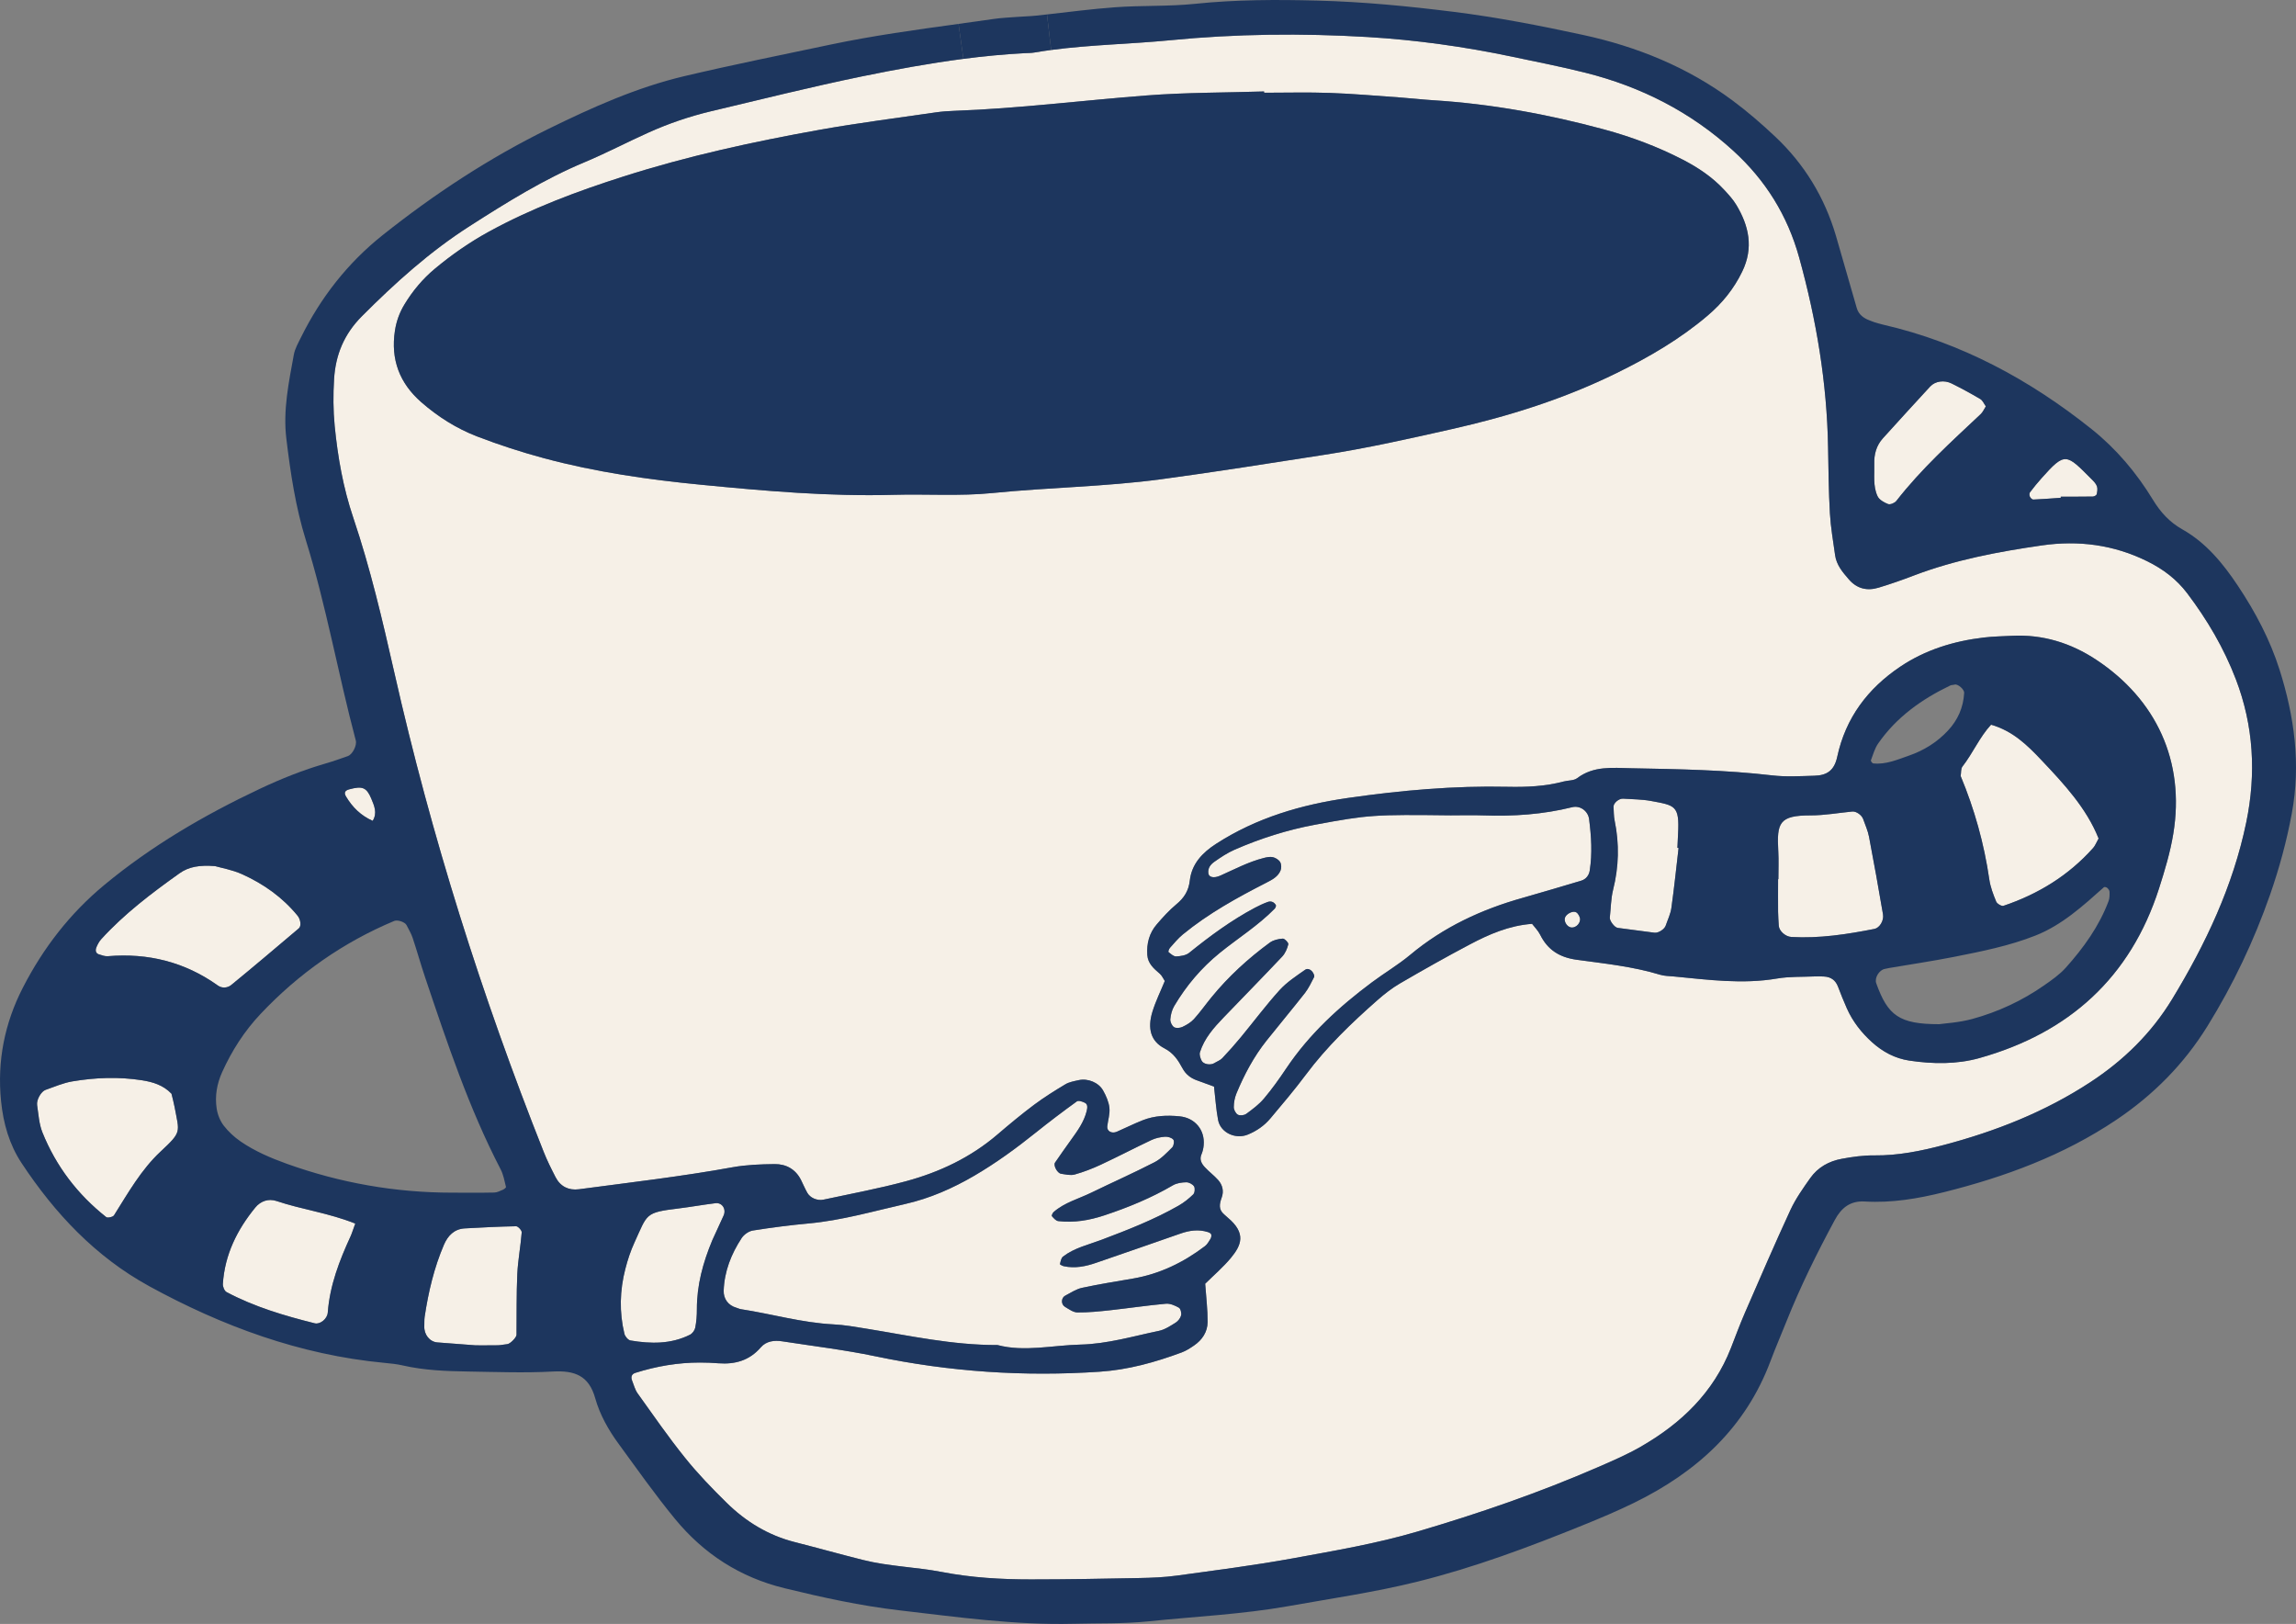
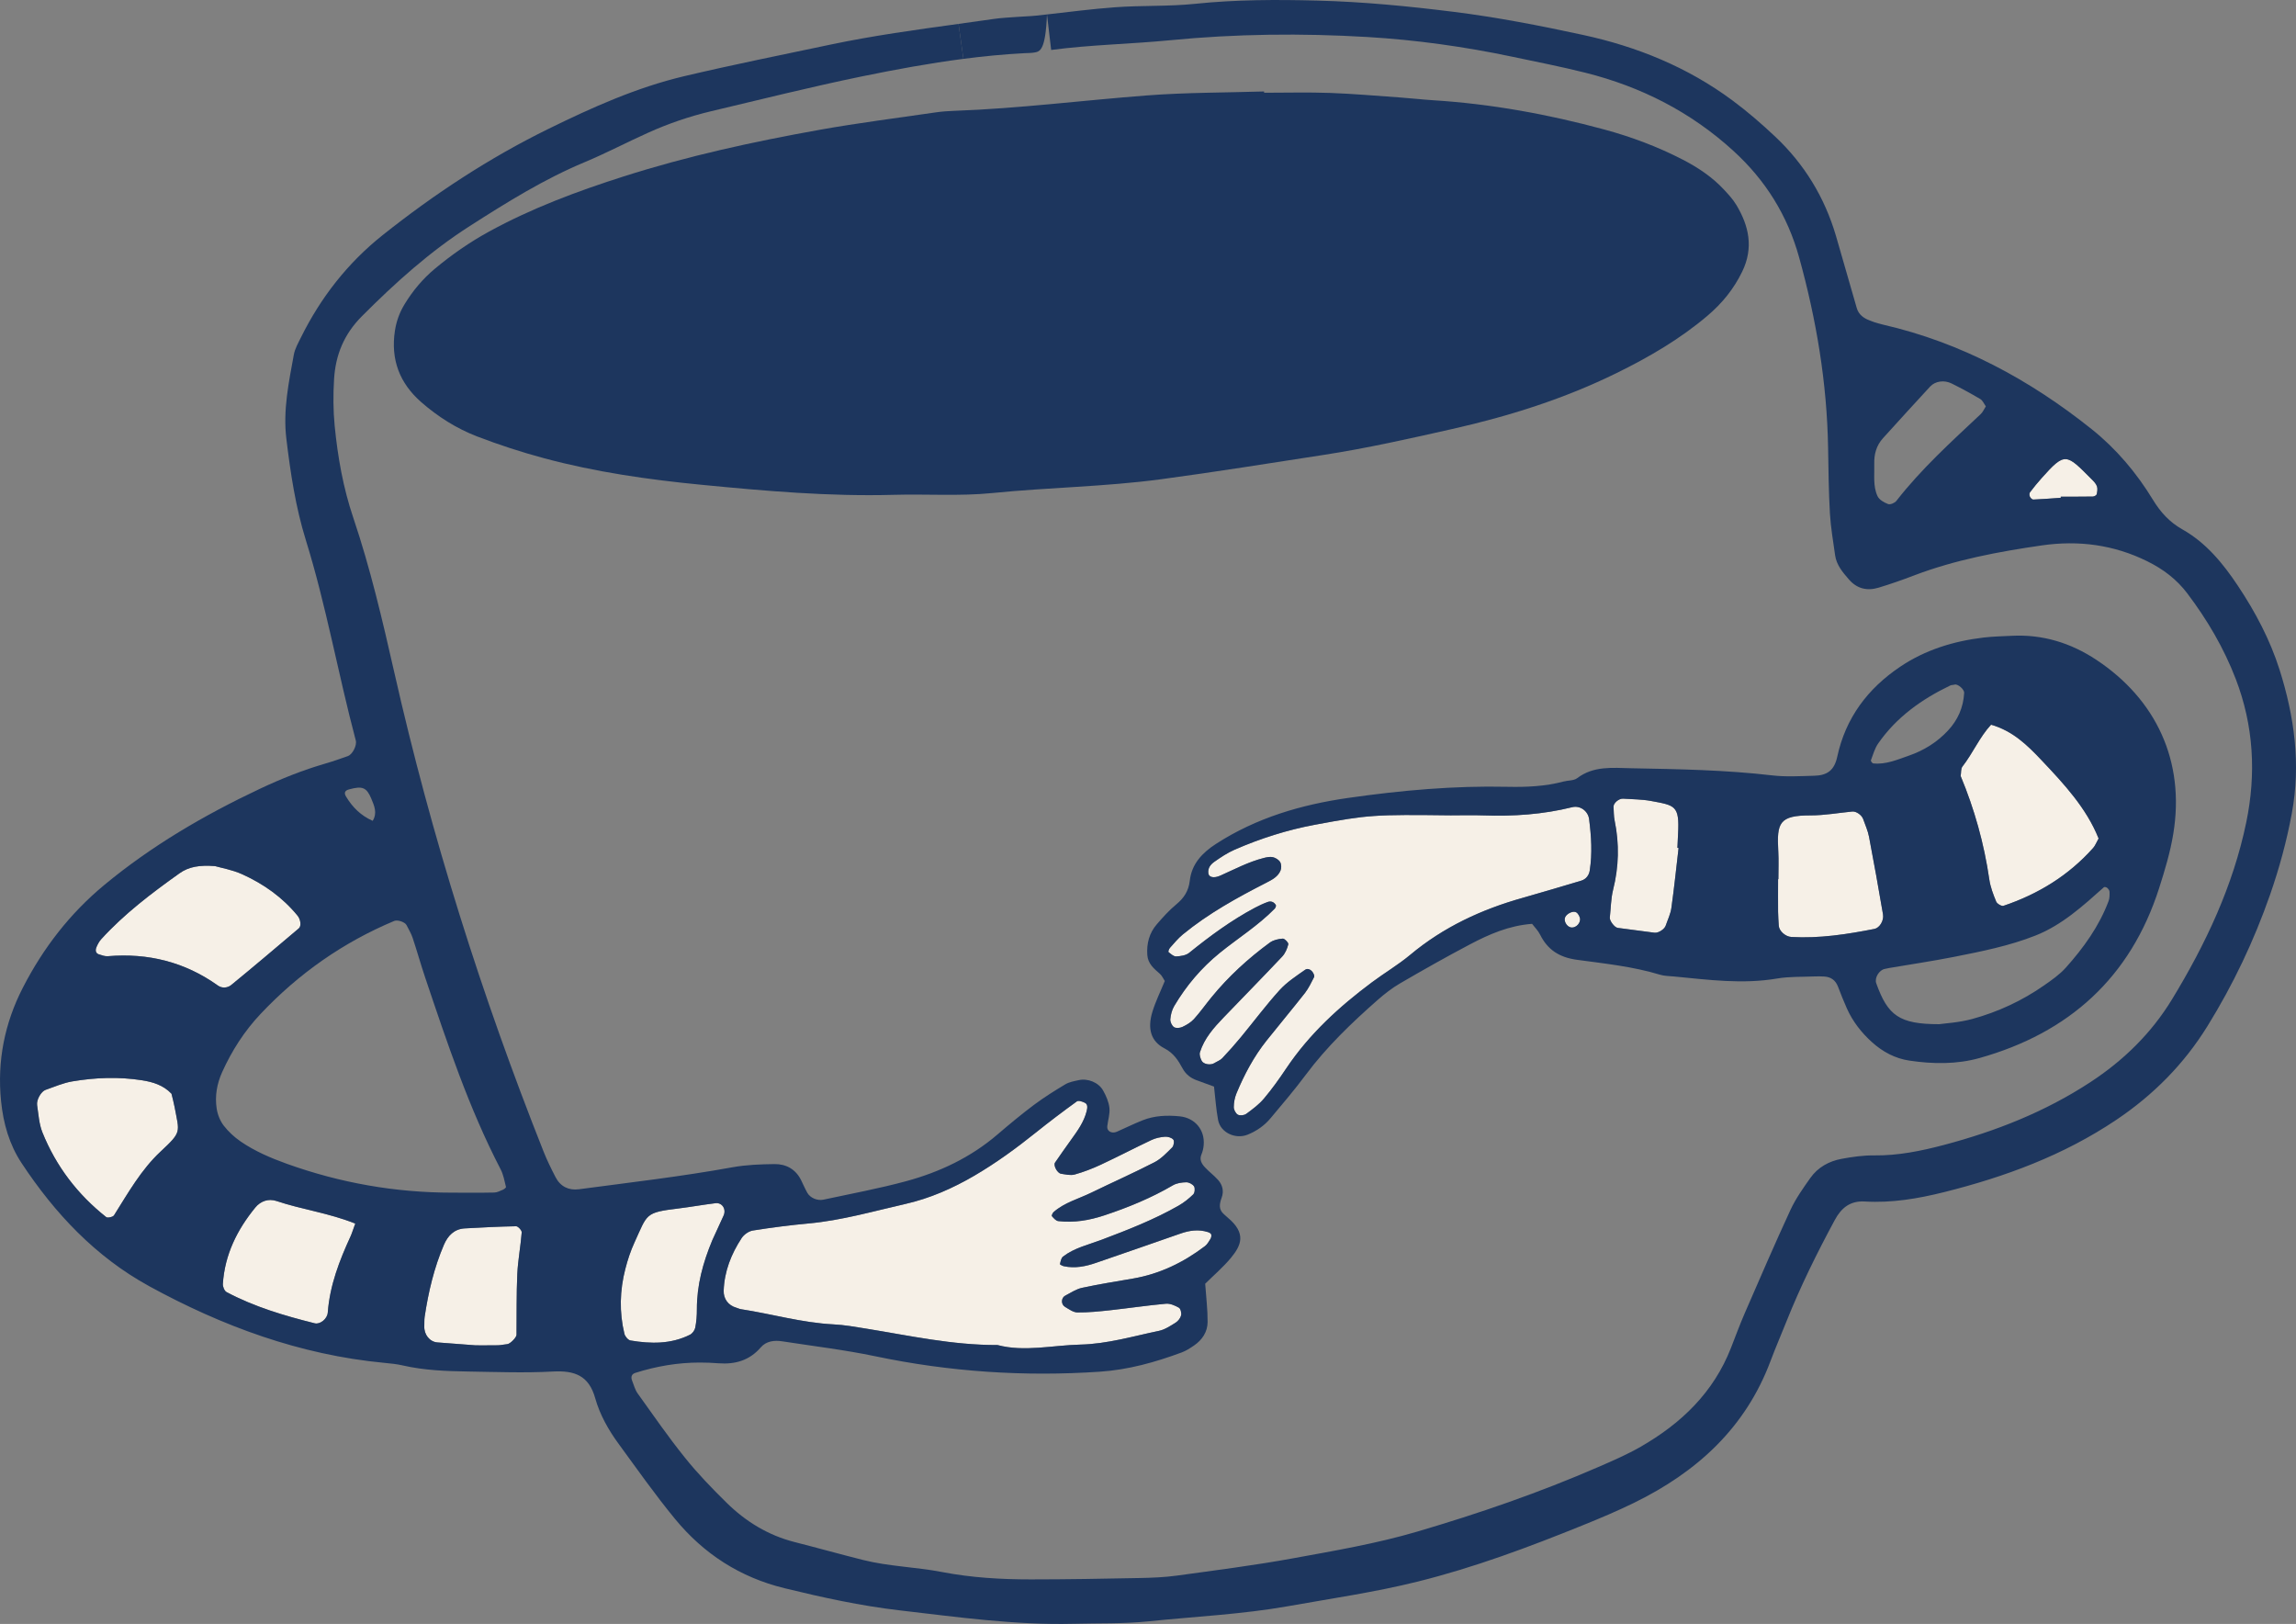
<svg xmlns="http://www.w3.org/2000/svg" width="321" height="227" viewBox="0 0 321 227" fill="none">
  <rect x="0" y="0" width="321" height="227" fill="#808080" stroke="none" />
  <g clip-path="url(#clip0_40_357)">
-     <path d="M265.123 70.023C264.897 70.311 264.267 70.574 263.975 70.461C263.411 70.249 262.731 69.861 262.497 69.361C261.834 67.947 262.088 66.379 262.038 64.865C261.996 63.51 262.326 62.28 263.253 61.259C265.444 58.844 267.635 56.426 269.852 54.032C270.561 53.269 271.822 53.09 272.865 53.611C274.222 54.287 275.558 55.008 276.864 55.784C277.202 55.984 277.382 56.455 277.636 56.801C277.403 57.164 277.227 57.593 276.923 57.881C272.807 61.751 268.612 65.541 265.123 70.023Z" fill="#F6F0E7" />
    <path d="M292.6 69.411C291.106 69.436 289.607 69.427 288.113 69.427V69.586C286.832 69.673 285.55 69.778 284.269 69.832C284.11 69.84 283.877 69.607 283.797 69.427C283.714 69.26 283.701 68.956 283.806 68.823C284.319 68.139 284.862 67.48 285.429 66.842C288.735 63.131 288.873 63.427 292.383 66.946C292.688 67.251 293.022 67.576 293.164 67.96C293.289 68.293 293.218 68.731 293.134 69.098C293.097 69.24 292.788 69.406 292.6 69.411Z" fill="#F6F0E7" />
    <path d="M293.401 117.209C293.088 117.768 292.93 118.197 292.65 118.518C289.219 122.375 284.966 124.982 280.103 126.62C279.849 126.708 279.214 126.337 279.089 126.041C278.676 125.04 278.275 123.993 278.121 122.93C277.394 117.918 276.038 113.089 274.118 108.482C274.197 107.985 274.13 107.452 274.36 107.16C275.829 105.275 276.772 103.015 278.367 101.301C281.426 102.177 283.463 104.195 285.417 106.259C288.568 109.587 291.698 112.952 293.401 117.209Z" fill="#F6F0E7" />
    <path d="M263.261 127.813C263.416 128.701 262.773 129.71 262.068 129.847C258.227 130.602 254.375 131.203 250.435 130.973C249.621 130.923 248.728 130.139 248.69 129.389C248.657 128.742 248.598 128.096 248.594 127.45C248.577 125.932 248.594 124.414 248.594 122.896H248.636C248.636 121.595 248.694 120.29 248.623 118.993C248.402 114.986 248.748 113.973 253.177 113.977C255.11 113.977 257.046 113.627 258.979 113.439C259.513 113.389 260.289 113.923 260.49 114.49C260.778 115.307 261.145 116.112 261.308 116.954C262.001 120.566 262.644 124.189 263.265 127.813H263.261Z" fill="#F6F0E7" />
    <path d="M219.597 129.635C218.992 129.489 218.575 128.685 218.838 128.176C219.101 127.675 219.977 127.254 220.403 127.55C220.682 127.746 220.929 128.226 220.908 128.559C220.862 129.26 220.14 129.769 219.597 129.635Z" fill="#F6F0E7" />
    <path d="M234.515 118.514C234.569 118.522 234.623 118.526 234.678 118.535C234.352 121.333 234.064 124.135 233.672 126.924C233.555 127.771 233.154 128.576 232.875 129.397C232.699 129.902 231.848 130.448 231.318 130.381C229.594 130.164 227.874 129.935 226.159 129.702C225.725 129.643 225.015 128.701 225.065 128.267C225.215 126.974 225.207 125.648 225.52 124.398C226.33 121.174 226.413 117.964 225.741 114.715C225.608 114.086 225.629 113.427 225.587 112.78C225.549 112.28 226.321 111.605 226.922 111.642C228.221 111.73 229.535 111.726 230.808 111.959C234.177 112.589 234.828 112.564 234.607 116.562C234.569 117.213 234.544 117.863 234.515 118.514Z" fill="#F6F0E7" />
    <path d="M164.167 140.627C165.853 137.779 167.957 135.293 170.545 133.192C173.091 131.132 175.892 129.385 178.2 127.033C178.321 126.912 178.438 126.624 178.375 126.516C178.129 126.087 177.695 125.911 177.236 126.082C176.626 126.303 176.038 126.583 175.462 126.883C172.156 128.634 169.163 130.844 166.258 133.188C165.803 133.559 165.052 133.667 164.426 133.692C164.075 133.709 163.687 133.334 163.361 133.079C163.307 133.033 163.436 132.641 163.574 132.491C164.15 131.845 164.709 131.165 165.373 130.619C168.95 127.684 172.982 125.465 177.085 123.368C177.87 122.968 178.671 122.546 179.026 121.696C179.168 121.358 179.16 120.824 178.98 120.516C178.792 120.19 178.35 119.915 177.97 119.823C177.57 119.728 177.102 119.823 176.685 119.932C174.548 120.474 172.607 121.508 170.607 122.4C169.727 122.792 169.025 122.646 168.942 122.1C168.829 121.341 169.259 120.833 169.777 120.466C170.666 119.84 171.588 119.223 172.577 118.789C176.196 117.205 179.949 116.012 183.839 115.287C191.285 113.898 192.195 113.844 202.805 113.973C204.341 113.973 205.877 113.927 207.409 113.982C211.592 114.128 215.724 113.848 219.798 112.835C220.937 112.551 222.027 113.389 222.169 114.499C222.477 116.896 222.632 119.298 222.256 121.696C222.16 122.325 221.759 122.901 221.058 123.109C218.328 123.914 215.607 124.74 212.869 125.511C207.109 127.129 201.799 129.598 197.166 133.467C195.493 134.864 193.585 135.986 191.828 137.295C187.232 140.718 183.046 144.546 179.828 149.346C178.855 150.801 177.832 152.235 176.706 153.57C176.013 154.391 175.111 155.058 174.235 155.7C173.951 155.909 173.358 155.98 173.066 155.817C172.761 155.65 172.494 155.129 172.494 154.762C172.498 154.124 172.619 153.445 172.861 152.857C173.955 150.217 175.291 147.703 177.077 145.459C178.851 143.233 180.683 141.048 182.441 138.809C182.962 138.133 183.334 137.337 183.726 136.574C183.797 136.436 183.684 136.169 183.588 135.998C183.35 135.581 182.854 135.289 182.482 135.552C181.234 136.428 179.919 137.282 178.905 138.396C176.998 140.502 175.295 142.791 173.483 144.984C172.648 145.993 171.78 146.977 170.879 147.924C170.586 148.228 170.136 148.378 169.768 148.612C169.263 148.929 168.257 148.791 167.999 148.274C167.819 147.92 167.652 147.423 167.765 147.082C168.374 145.151 169.689 143.666 171.062 142.24C173.792 139.397 176.559 136.582 179.264 133.713C179.686 133.263 179.965 132.608 180.116 131.995C180.166 131.791 179.598 131.186 179.343 131.203C178.722 131.249 178.012 131.407 177.519 131.77C174.51 133.98 171.759 136.486 169.389 139.388C168.554 140.406 167.798 141.486 166.918 142.457C166.492 142.924 165.891 143.274 165.306 143.55C164.968 143.708 164.405 143.758 164.133 143.575C163.837 143.379 163.591 142.841 163.62 142.478C163.674 141.844 163.845 141.165 164.167 140.627Z" fill="#F6F0E7" />
-     <path d="M51.903 111.626C52.321 112.626 52.788 113.64 52.104 114.74C50.476 114.023 49.27 112.847 48.372 111.334C48.063 110.813 48.222 110.5 48.81 110.341C50.668 109.837 51.244 110.062 51.903 111.626Z" fill="#F6F0E7" />
    <path d="M41.602 128C42.028 128.517 42.161 129.447 41.777 129.772C38.634 132.429 35.5 135.097 32.315 137.699C31.835 138.091 31.058 138.187 30.474 137.77C25.854 134.472 20.707 133.192 15.076 133.663C14.671 133.696 14.233 133.534 13.828 133.404C13.415 133.279 13.273 132.892 13.49 132.387C13.657 131.995 13.87 131.595 14.154 131.282C17.393 127.725 21.208 124.844 25.102 122.071C26.379 121.162 27.89 120.895 30.073 121.07C30.946 121.324 32.473 121.583 33.843 122.2C36.839 123.551 39.494 125.423 41.602 128Z" fill="#F6F0E7" />
    <path d="M24.413 154.758C25.069 158.336 25.465 158.156 22.46 160.963C19.726 163.51 17.91 166.759 15.936 169.886C15.79 170.12 15.043 170.282 14.851 170.132C10.848 166.967 7.834 163.023 5.931 158.294C5.455 157.114 5.384 155.763 5.188 154.483C5.075 153.728 5.756 152.556 6.382 152.344C7.613 151.918 8.832 151.376 10.105 151.164C13.34 150.617 16.604 150.496 19.868 151.009C21.392 151.251 22.836 151.689 23.975 152.886C24.117 153.486 24.297 154.116 24.413 154.758Z" fill="#F6F0E7" />
    <path d="M38.66 167.885C42.174 169.069 45.901 169.536 49.671 171.037C49.312 172.013 49.191 172.434 49.007 172.83C47.446 176.229 46.11 179.685 45.826 183.472C45.76 184.376 44.741 185.16 44.011 184.981C39.762 183.922 35.567 182.683 31.677 180.615C31.376 180.457 31.134 179.852 31.159 179.477C31.418 175.395 33.15 171.905 35.696 168.794C36.427 167.902 37.529 167.505 38.66 167.885Z" fill="#F6F0E7" />
    <path d="M66.504 188.058C64.179 187.883 62.656 187.774 61.132 187.649C60.063 187.558 59.266 186.54 59.321 185.377C59.341 184.939 59.308 184.497 59.371 184.072C59.888 180.611 60.685 177.221 62.067 173.997C62.614 172.73 63.499 171.796 64.98 171.712C67.372 171.579 69.764 171.454 72.156 171.412C72.427 171.408 72.961 171.992 72.94 172.267C72.79 174.21 72.414 176.141 72.322 178.084C72.193 180.915 72.243 183.751 72.214 186.586C72.21 186.966 71.317 187.862 70.924 187.891C70.49 187.925 70.064 188.041 69.63 188.05C68.324 188.071 67.013 188.058 66.504 188.058Z" fill="#F6F0E7" />
    <path d="M101.169 169.907C100.635 171.104 100.08 172.288 99.587 173.36C98.264 176.533 97.421 179.673 97.429 183.013C97.433 183.876 97.366 184.752 97.2 185.598C97.124 185.965 96.795 186.411 96.457 186.578C93.802 187.904 90.98 187.858 88.146 187.378C87.812 187.32 87.391 186.816 87.299 186.449C86.564 183.417 86.652 180.377 87.428 177.371C87.754 176.103 88.167 174.844 88.714 173.66C90.546 169.673 90.133 169.498 94.845 168.927C96.578 168.714 98.297 168.402 100.025 168.189C100.956 168.072 101.565 169.015 101.169 169.907Z" fill="#F6F0E7" />
    <path d="M152.534 166.734C150.768 167.589 148.823 168.097 147.308 169.423C147.158 169.557 146.999 169.928 147.062 169.999C147.308 170.278 147.625 170.653 147.951 170.691C150.155 170.949 152.284 170.591 154.396 169.89C157.731 168.785 160.953 167.459 163.992 165.683C164.522 165.374 165.231 165.278 165.857 165.266C166.229 165.262 166.742 165.533 166.938 165.841C167.101 166.1 167.043 166.742 166.826 166.955C166.216 167.555 165.519 168.106 164.776 168.531C161.345 170.491 157.676 171.917 153.991 173.31C152.163 174.002 150.201 174.427 148.615 175.657C148.352 175.861 148.281 176.341 148.189 176.708C148.176 176.758 148.535 176.958 148.74 177C150.293 177.329 151.779 177.033 153.244 176.524C157.167 175.165 161.099 173.822 165.018 172.442C166.287 171.996 167.552 171.813 168.858 172.221C169.042 172.275 169.284 172.396 169.334 172.542C169.397 172.726 169.338 173.001 169.234 173.176C169.013 173.539 168.787 173.943 168.458 174.194C165.452 176.474 162.138 178.084 158.386 178.726C156.015 179.135 153.636 179.51 151.286 180.019C150.46 180.194 149.704 180.707 148.936 181.107C148.339 181.42 148.31 182.329 148.898 182.679C149.445 183.004 150.046 183.455 150.631 183.459C152.15 183.475 153.673 183.317 155.189 183.154C157.793 182.867 160.389 182.479 162.998 182.241C163.591 182.187 164.28 182.491 164.822 182.8C165.064 182.942 165.206 183.546 165.127 183.876C165.031 184.255 164.705 184.672 164.367 184.885C163.628 185.344 162.852 185.865 162.026 186.036C158.394 186.79 154.821 187.862 151.052 187.954C147.129 188.046 143.213 189.013 139.457 188.016C133.112 188.037 127.114 186.695 121.071 185.719C119.56 185.473 118.044 185.202 116.521 185.127C112.122 184.906 107.902 183.667 103.582 183.004C103.369 182.971 103.168 182.863 102.96 182.804C101.787 182.471 101.14 181.537 101.177 180.411C101.273 177.704 102.233 175.286 103.69 173.063C104.011 172.571 104.683 172.1 105.255 172.009C107.847 171.596 110.452 171.258 113.065 171.02C117.665 170.595 122.076 169.319 126.555 168.302C130.024 167.513 133.183 166.117 136.222 164.344C139.252 162.572 142.078 160.512 144.812 158.319C146.69 156.814 148.61 155.363 150.556 153.957C150.781 153.795 151.365 153.987 151.699 154.166C152.083 154.374 152.046 154.825 151.925 155.317C151.545 156.847 150.639 158.081 149.746 159.324C148.986 160.383 148.235 161.442 147.5 162.518C147.237 162.902 147.817 163.994 148.343 164.073C148.978 164.165 149.671 164.344 150.255 164.178C151.507 163.827 152.734 163.352 153.916 162.802C156.291 161.692 158.62 160.475 160.995 159.353C161.571 159.082 162.239 158.945 162.877 158.899C163.269 158.869 163.808 159.028 164.042 159.303C164.204 159.499 164.108 160.17 163.887 160.387C163.119 161.15 162.339 161.988 161.395 162.472C158.482 163.969 155.481 165.299 152.534 166.734Z" fill="#F6F0E7" />
-     <path d="M170.299 156.551C170.632 158.336 172.736 159.295 174.443 158.603C175.691 158.094 176.764 157.348 177.616 156.334C179.31 154.32 181.013 152.311 182.583 150.209C185.488 146.319 188.96 142.987 192.583 139.801C193.564 138.938 194.616 138.117 195.739 137.462C198.957 135.59 202.2 133.755 205.494 132.02C208.186 130.598 210.978 129.381 214.196 129.139C214.555 129.614 215.039 130.081 215.319 130.648C216.383 132.792 218.032 133.83 220.457 134.164C224.356 134.697 228.292 135.098 232.09 136.253C232.708 136.44 233.388 136.436 234.044 136.499C238.839 136.957 243.619 137.608 248.456 136.782C250.172 136.49 251.954 136.57 253.707 136.49C254.141 136.469 254.584 136.482 255.018 136.503C255.974 136.553 256.625 137.016 256.971 137.929C257.359 138.95 257.768 139.968 258.211 140.969C259.029 142.795 260.24 144.346 261.717 145.681C263.216 147.027 264.944 147.961 266.951 148.257C270.232 148.745 273.555 148.795 276.748 147.899C289.245 144.392 297.843 136.67 301.854 124.181C302.651 121.683 303.419 119.144 303.841 116.567C305.523 106.38 301.412 97.745 293.089 92.236C289.524 89.876 285.596 88.654 281.281 88.875C279.966 88.942 278.647 88.963 277.34 89.117C273.154 89.613 269.18 90.831 265.666 93.195C261.129 96.248 258.036 100.338 256.859 105.792C256.454 107.673 255.464 108.39 253.665 108.436C251.695 108.49 249.7 108.615 247.755 108.386C241.206 107.623 234.636 107.514 228.058 107.389C225.424 107.335 222.807 107.031 220.495 108.782C220.019 109.141 219.23 109.074 218.596 109.245C216.025 109.929 213.399 110.041 210.765 109.983C203.29 109.816 195.868 110.479 188.485 111.538C181.931 112.476 175.658 114.315 170.019 117.955C168.082 119.206 166.609 120.758 166.342 123.105C166.179 124.523 165.549 125.511 164.476 126.399C163.47 127.233 162.577 128.217 161.725 129.21C160.678 130.423 160.294 131.891 160.402 133.484C160.486 134.701 161.32 135.398 162.155 136.119C162.464 136.39 162.635 136.811 162.848 137.128C162.259 138.567 161.571 139.955 161.124 141.411C160.385 143.8 160.907 145.564 162.79 146.54C164.083 147.207 164.714 148.207 165.336 149.354C165.766 150.151 166.442 150.693 167.297 151.001C168.103 151.293 168.909 151.589 169.731 151.889C169.923 153.545 170.019 155.067 170.299 156.551ZM68.353 32.383C65.648 33.867 63.144 35.606 60.782 37.578C59.083 39 57.689 40.668 56.545 42.557C55.856 43.695 55.418 44.905 55.214 46.231C54.6 50.25 55.861 53.565 58.899 56.221C61.228 58.256 63.837 59.904 66.704 61.008C69.764 62.184 72.894 63.202 76.058 64.052C83.263 65.991 90.659 67.046 98.051 67.764C106.983 68.635 115.945 69.419 124.948 69.169C129.548 69.04 134.185 69.377 138.747 68.919C146.595 68.13 154.479 68.043 162.322 66.992C169.919 65.971 177.482 64.757 185.049 63.59C191.098 62.66 197.087 61.309 203.064 59.962C210.982 58.177 218.7 55.742 226.013 52.148C230.546 49.921 234.891 47.394 238.756 44.104C240.785 42.378 242.412 40.372 243.581 37.954C245.188 34.635 244.524 31.57 242.73 28.605C242.283 27.863 241.678 27.208 241.085 26.566C239.432 24.773 237.429 23.434 235.279 22.321C231.765 20.507 228.079 19.127 224.264 18.093C216.425 15.97 208.47 14.519 200.355 14.011C198.828 13.915 197.3 13.735 195.772 13.627C192.496 13.398 189.219 13.106 185.943 12.989C182.875 12.881 179.807 12.964 176.735 12.964C176.735 12.906 176.735 12.847 176.735 12.785C171.263 12.956 165.77 12.922 160.314 13.343C151.361 14.027 142.441 15.17 133.459 15.491C132.582 15.52 131.702 15.583 130.838 15.708C125.424 16.5 119.99 17.18 114.605 18.143C105.339 19.802 96.144 21.804 87.161 24.673C80.683 26.741 74.339 29.105 68.357 32.383H68.353ZM65.69 31.59C70.87 28.276 76.058 25.04 81.756 22.663C84.786 21.395 87.7 19.857 90.701 18.514C93.501 17.255 96.411 16.267 99.399 15.553C106.432 13.886 113.449 12.13 120.528 10.675C125.22 9.712 129.936 8.844 134.69 8.227C137.541 7.856 140.404 7.581 143.285 7.431C143.723 7.41 144.169 7.418 144.599 7.343C145.384 7.21 146.173 7.089 146.962 6.984C152.48 6.251 158.052 6.163 163.587 5.625C172.786 4.724 182.011 4.629 191.198 5.175C197.96 5.579 204.717 6.517 211.379 7.919C214.81 8.64 218.249 9.315 221.647 10.166C229.436 12.117 236.41 15.666 242.358 21.103C246.833 25.19 249.901 30.093 251.537 35.994C253.949 44.7 255.427 53.515 255.581 62.547C255.636 65.616 255.661 68.685 255.836 71.746C255.949 73.706 256.291 75.657 256.562 77.604C256.754 78.976 257.61 79.981 258.478 80.982C259.613 82.304 261.041 82.629 262.635 82.149C264.313 81.645 265.97 81.061 267.607 80.436C273.379 78.242 279.411 77.112 285.488 76.237C290.589 75.503 295.539 76.145 300.218 78.463C302.418 79.552 304.304 80.965 305.798 82.942C308.591 86.636 310.916 90.585 312.577 94.913C315.086 101.443 315.449 108.177 314.046 114.949C312.206 123.843 308.37 131.966 303.674 139.68C300.79 144.417 296.904 148.228 292.225 151.289C285.909 155.421 279.01 158.136 271.768 160.05C268.596 160.888 265.373 161.547 262.038 161.509C260.519 161.488 258.975 161.709 257.472 161.989C255.698 162.314 254.145 163.181 253.089 164.678C252.084 166.104 251.053 167.551 250.322 169.127C248.118 173.898 246.035 178.722 243.94 183.542C243.243 185.148 242.638 186.795 241.999 188.429C239.57 194.647 235.05 198.979 229.39 202.227C227.499 203.316 225.474 204.191 223.467 205.063C215.219 208.649 206.733 211.572 198.106 214.107C192.421 215.779 186.581 216.767 180.767 217.831C175.378 218.815 169.94 219.503 164.513 220.249C162.781 220.487 161.016 220.554 159.263 220.587C154.216 220.687 149.174 220.779 144.128 220.779C139.962 220.779 135.826 220.541 131.698 219.745C128.05 219.04 124.285 218.973 120.657 218.06C117.473 217.264 114.309 216.375 111.128 215.566C107.409 214.624 104.254 212.693 101.561 210.037C99.533 208.044 97.542 205.984 95.764 203.766C93.43 200.868 91.31 197.799 89.14 194.767C88.772 194.255 88.618 193.587 88.372 192.987C88.167 192.474 88.309 192.07 88.827 191.907C91.757 190.981 94.758 190.468 97.838 190.464C98.715 190.46 99.591 190.502 100.468 190.568C102.78 190.739 104.78 190.177 106.362 188.346C107.138 187.449 108.265 187.324 109.388 187.499C113.716 188.171 118.082 188.688 122.365 189.584C132.741 191.761 143.189 192.457 153.757 191.744C157.747 191.477 161.516 190.423 165.223 189.046C165.832 188.821 166.396 188.45 166.934 188.083C168.082 187.299 168.825 186.178 168.833 184.802C168.846 183.071 168.629 181.345 168.495 179.448C169.672 178.28 171.012 177.142 172.114 175.807C173.533 174.081 174.289 172.401 171.634 170.195C171.463 170.057 171.313 169.895 171.146 169.757C170.328 169.069 170.491 168.273 170.804 167.401C171.129 166.513 170.925 165.646 170.311 164.953C169.735 164.303 169.017 163.786 168.429 163.139C167.995 162.66 167.661 162.101 167.974 161.367C168.145 160.971 168.245 160.525 168.283 160.096C168.483 157.936 167.055 156.255 164.922 156.047C163.153 155.872 161.408 155.942 159.743 156.601C158.52 157.085 157.343 157.677 156.136 158.202C155.422 158.511 154.73 158.115 154.805 157.444C154.905 156.58 155.197 155.701 155.105 154.858C155.013 154.024 154.642 153.182 154.225 152.44C153.594 151.306 152.067 150.705 150.819 150.989C150.18 151.13 149.491 151.243 148.949 151.568C147.45 152.465 145.96 153.399 144.562 154.441C142.809 155.755 141.118 157.16 139.453 158.586C135.717 161.788 131.368 163.844 126.676 165.116C122.878 166.146 118.988 166.859 115.135 167.693C114.28 167.881 113.278 167.455 112.873 166.742C112.552 166.175 112.297 165.566 112.005 164.978C111.245 163.44 109.914 162.706 108.286 162.723C106.32 162.748 104.329 162.818 102.4 163.169C95.284 164.461 88.1 165.287 80.938 166.242C79.51 166.429 78.346 165.862 77.67 164.549C77.069 163.386 76.484 162.205 76.004 160.992C67.339 139.18 60.297 116.863 55.117 93.958C53.473 86.703 51.778 79.443 49.395 72.384C47.98 68.201 47.22 63.894 46.791 59.532C46.578 57.364 46.573 55.154 46.707 52.977C46.916 49.608 48.093 46.719 50.593 44.208C55.251 39.534 60.101 35.164 65.69 31.59Z" fill="#F6F0E7" />
    <path d="M242.73 28.605C244.525 31.57 245.188 34.634 243.581 37.954C242.412 40.372 240.785 42.378 238.756 44.104C234.891 47.394 230.546 49.921 226.013 52.148C218.7 55.742 210.982 58.177 203.064 59.962C197.087 61.309 191.098 62.66 185.049 63.59C177.482 64.757 169.919 65.971 162.322 66.992C154.479 68.043 146.595 68.13 138.747 68.919C134.185 69.377 129.548 69.04 124.948 69.169C115.945 69.419 106.983 68.635 98.051 67.763C90.659 67.046 83.263 65.991 76.058 64.052C72.895 63.202 69.764 62.184 66.705 61.008C63.837 59.904 61.228 58.256 58.899 56.221C55.861 53.565 54.6 50.25 55.214 46.231C55.418 44.905 55.856 43.695 56.545 42.557C57.689 40.668 59.083 39 60.782 37.578C63.144 35.606 65.648 33.867 68.353 32.383C74.335 29.105 80.679 26.741 87.157 24.673C96.139 21.804 105.335 19.802 114.601 18.143C119.985 17.18 125.42 16.5 130.834 15.708C131.698 15.583 132.578 15.52 133.455 15.491C142.437 15.17 151.357 14.027 160.31 13.343C165.766 12.922 171.259 12.956 176.731 12.785C176.731 12.847 176.731 12.906 176.731 12.964C179.803 12.964 182.871 12.881 185.938 12.989C189.215 13.106 192.492 13.398 195.768 13.627C197.296 13.735 198.824 13.915 200.351 14.011C208.465 14.519 216.421 15.97 224.26 18.093C228.075 19.127 231.76 20.507 235.275 22.321C237.425 23.434 239.428 24.773 241.081 26.566C241.674 27.208 242.279 27.863 242.726 28.605H242.73Z" fill="#1D365E" />
    <path d="M278.367 101.301C276.773 103.015 275.829 105.275 274.36 107.16C274.13 107.452 274.197 107.985 274.118 108.482C276.038 113.089 277.394 117.918 278.121 122.93C278.275 123.993 278.676 125.04 279.089 126.041C279.214 126.337 279.849 126.708 280.103 126.62C284.966 124.981 289.219 122.375 292.65 118.518C292.93 118.197 293.089 117.768 293.402 117.209C291.699 112.952 288.568 109.587 285.417 106.259C283.463 104.195 281.427 102.177 278.367 101.301ZM248.619 118.994C248.69 120.29 248.632 121.596 248.632 122.897H248.59C248.59 124.414 248.577 125.932 248.59 127.45C248.594 128.096 248.652 128.743 248.686 129.389C248.723 130.14 249.617 130.923 250.431 130.973C254.371 131.203 258.223 130.602 262.063 129.848C262.769 129.71 263.412 128.701 263.257 127.813C262.635 124.189 261.993 120.566 261.3 116.955C261.137 116.112 260.77 115.308 260.482 114.49C260.281 113.923 259.505 113.389 258.971 113.439C257.038 113.627 255.101 113.977 253.169 113.977C248.74 113.973 248.394 114.986 248.615 118.994H248.619ZM262.589 103.92C262.105 104.612 261.871 105.479 261.567 106.284C261.529 106.38 261.763 106.701 261.892 106.714C263.666 106.897 265.269 106.184 266.876 105.629C268.955 104.912 270.8 103.77 272.327 102.139C273.726 100.646 274.489 98.903 274.606 96.873C274.661 96.385 273.717 95.564 273.275 95.697C273.07 95.76 272.832 95.734 272.649 95.826C268.667 97.744 265.144 100.246 262.589 103.92ZM230.809 111.959C229.536 111.726 228.221 111.73 226.923 111.642C226.322 111.605 225.549 112.28 225.587 112.781C225.629 113.427 225.608 114.086 225.741 114.715C226.414 117.964 226.33 121.174 225.52 124.398C225.207 125.649 225.216 126.975 225.065 128.267C225.015 128.701 225.725 129.643 226.159 129.702C227.874 129.935 229.594 130.165 231.318 130.381C231.848 130.448 232.7 129.902 232.875 129.397C233.154 128.576 233.555 127.771 233.672 126.925C234.064 124.135 234.352 121.333 234.678 118.535C234.624 118.527 234.569 118.522 234.515 118.514C234.544 117.864 234.569 117.213 234.607 116.563C234.828 112.564 234.177 112.589 230.809 111.959ZM218.838 128.176C218.575 128.684 218.992 129.489 219.597 129.635C220.14 129.768 220.862 129.26 220.908 128.559C220.929 128.226 220.683 127.746 220.403 127.55C219.977 127.254 219.101 127.675 218.838 128.176ZM170.545 133.192C167.957 135.293 165.853 137.779 164.167 140.627C163.846 141.164 163.674 141.844 163.62 142.478C163.591 142.841 163.837 143.379 164.134 143.575C164.405 143.758 164.968 143.708 165.306 143.55C165.891 143.274 166.492 142.924 166.918 142.457C167.798 141.486 168.554 140.406 169.389 139.388C171.759 136.486 174.51 133.98 177.519 131.77C178.012 131.407 178.722 131.249 179.344 131.203C179.598 131.186 180.166 131.791 180.116 131.995C179.965 132.608 179.686 133.263 179.264 133.713C176.559 136.582 173.792 139.396 171.062 142.24C169.689 143.666 168.374 145.151 167.765 147.081C167.652 147.423 167.819 147.92 167.999 148.274C168.257 148.791 169.263 148.929 169.768 148.612C170.136 148.378 170.587 148.228 170.879 147.924C171.78 146.977 172.648 145.993 173.483 144.984C175.295 142.791 176.998 140.501 178.905 138.396C179.92 137.282 181.234 136.428 182.482 135.552C182.854 135.289 183.351 135.581 183.588 135.998C183.684 136.169 183.797 136.436 183.726 136.574C183.334 137.337 182.962 138.133 182.441 138.809C180.683 141.048 178.851 143.233 177.077 145.459C175.291 147.703 173.955 150.217 172.861 152.857C172.619 153.445 172.498 154.124 172.494 154.762C172.494 155.129 172.761 155.65 173.066 155.817C173.358 155.98 173.951 155.909 174.235 155.7C175.111 155.058 176.013 154.391 176.706 153.57C177.833 152.235 178.855 150.801 179.828 149.346C183.046 144.546 187.232 140.718 191.828 137.295C193.585 135.986 195.493 134.864 197.166 133.467C201.8 129.597 207.109 127.129 212.869 125.511C215.607 124.74 218.328 123.914 221.058 123.109C221.759 122.901 222.16 122.325 222.256 121.696C222.632 119.298 222.477 116.896 222.169 114.499C222.027 113.389 220.937 112.551 219.798 112.835C215.724 113.848 211.592 114.127 207.409 113.982C205.878 113.927 204.341 113.973 202.805 113.973C192.195 113.844 191.285 113.898 183.839 115.287C179.949 116.012 176.196 117.205 172.577 118.789C171.588 119.223 170.666 119.84 169.777 120.466C169.259 120.833 168.829 121.341 168.942 122.1C169.025 122.646 169.727 122.792 170.607 122.4C172.607 121.508 174.548 120.474 176.685 119.932C177.102 119.828 177.57 119.728 177.97 119.823C178.35 119.915 178.793 120.19 178.98 120.516C179.16 120.824 179.168 121.358 179.026 121.696C178.672 122.546 177.87 122.967 177.085 123.368C172.982 125.465 168.95 127.684 165.373 130.619C164.71 131.165 164.15 131.845 163.574 132.491C163.436 132.641 163.307 133.033 163.361 133.079C163.687 133.334 164.075 133.709 164.426 133.692C165.052 133.667 165.803 133.559 166.258 133.188C169.163 130.844 172.156 128.634 175.462 126.883C176.038 126.583 176.626 126.303 177.236 126.082C177.695 125.911 178.129 126.086 178.375 126.516C178.438 126.624 178.321 126.912 178.2 127.033C175.892 129.385 173.091 131.132 170.545 133.192ZM161.124 141.411C161.571 139.955 162.259 138.567 162.848 137.128C162.635 136.811 162.464 136.39 162.155 136.119C161.32 135.398 160.485 134.701 160.402 133.484C160.293 131.891 160.677 130.423 161.725 129.21C162.577 128.217 163.47 127.233 164.476 126.399C165.548 125.511 166.179 124.523 166.342 123.105C166.609 120.757 168.082 119.206 170.019 117.955C175.658 114.315 181.931 112.476 188.485 111.538C195.868 110.479 203.29 109.816 210.765 109.983C213.399 110.041 216.024 109.928 218.596 109.245C219.23 109.074 220.019 109.14 220.495 108.782C222.807 107.03 225.424 107.335 228.058 107.389C234.636 107.514 241.206 107.623 247.755 108.386C249.7 108.615 251.695 108.49 253.665 108.436C255.464 108.39 256.454 107.673 256.859 105.792C258.036 100.338 261.128 96.247 265.666 93.195C269.18 90.831 273.154 89.613 277.34 89.117C278.647 88.963 279.966 88.942 281.28 88.875C285.596 88.654 289.524 89.876 293.089 92.236C301.412 97.744 305.523 106.38 303.841 116.567C303.419 119.144 302.651 121.683 301.854 124.181C297.843 136.669 289.244 144.392 276.748 147.899C273.554 148.795 270.232 148.745 266.951 148.257C264.944 147.961 263.215 147.027 261.717 145.68C260.239 144.346 259.029 142.795 258.211 140.969C257.768 139.968 257.359 138.95 256.971 137.929C256.625 137.016 255.974 136.553 255.018 136.503C254.584 136.482 254.141 136.469 253.707 136.49C251.954 136.569 250.172 136.49 248.456 136.782C243.619 137.608 238.839 136.957 234.044 136.498C233.388 136.436 232.708 136.44 232.09 136.252C228.292 135.097 224.356 134.697 220.457 134.163C218.032 133.83 216.383 132.792 215.319 130.648C215.039 130.081 214.555 129.614 214.196 129.139C210.978 129.381 208.186 130.598 205.494 132.02C202.2 133.755 198.957 135.589 195.739 137.462C194.616 138.116 193.564 138.938 192.583 139.801C188.96 142.987 185.488 146.318 182.583 150.209C181.013 152.31 179.31 154.32 177.615 156.334C176.764 157.348 175.691 158.094 174.443 158.603C172.736 159.295 170.632 158.336 170.298 156.551C170.019 155.067 169.923 153.545 169.731 151.889C168.909 151.589 168.103 151.293 167.297 151.001C166.442 150.692 165.766 150.15 165.336 149.354C164.714 148.207 164.083 147.207 162.79 146.539C160.907 145.564 160.385 143.8 161.124 141.411ZM294.8 125.949C294.946 125.557 294.942 125.09 294.934 124.66C294.929 124.477 294.771 124.256 294.62 124.123C294.516 124.022 294.228 123.947 294.153 124.014C291.219 126.629 288.301 129.301 284.586 130.773C280.922 132.224 277.048 132.992 273.195 133.755C270.199 134.347 267.177 134.793 264.163 135.306C263.95 135.343 263.737 135.398 263.52 135.439C262.715 135.589 262.047 136.694 262.314 137.445C263.929 141.965 265.528 143.166 271.117 143.166C271.881 143.049 273.867 142.949 275.742 142.436C279.34 141.452 282.716 139.884 285.784 137.741C286.857 136.995 287.959 136.223 288.819 135.264C291.302 132.487 293.477 129.481 294.8 125.949Z" fill="#1D365E" />
-     <path d="M146.377 2.018L146.962 6.984C146.173 7.089 145.384 7.209 144.599 7.343C144.169 7.418 143.723 7.41 143.284 7.43C140.404 7.581 137.541 7.856 134.69 8.227L134.01 3.34C135.642 3.115 137.278 2.885 138.91 2.652C139.995 2.493 141.093 2.448 142.187 2.364C143.059 2.293 143.94 2.281 144.812 2.189C145.334 2.135 145.856 2.076 146.377 2.018Z" fill="#1D365E" />
+     <path d="M146.377 2.018C146.173 7.089 145.384 7.209 144.599 7.343C144.169 7.418 143.723 7.41 143.284 7.43C140.404 7.581 137.541 7.856 134.69 8.227L134.01 3.34C135.642 3.115 137.278 2.885 138.91 2.652C139.995 2.493 141.093 2.448 142.187 2.364C143.059 2.293 143.94 2.281 144.812 2.189C145.334 2.135 145.856 2.076 146.377 2.018Z" fill="#1D365E" />
    <path d="M103.582 183.004C107.902 183.667 112.122 184.905 116.521 185.126C118.045 185.202 119.56 185.473 121.071 185.719C127.115 186.694 133.113 188.037 139.457 188.016C143.214 189.013 147.129 188.045 151.052 187.954C154.821 187.862 158.394 186.79 162.026 186.035C162.852 185.865 163.629 185.343 164.367 184.885C164.705 184.672 165.031 184.255 165.127 183.876C165.206 183.546 165.064 182.941 164.822 182.8C164.28 182.491 163.591 182.187 162.998 182.241C160.39 182.479 157.793 182.866 155.189 183.154C153.674 183.317 152.15 183.475 150.631 183.459C150.046 183.454 149.445 183.004 148.899 182.679C148.31 182.329 148.339 181.419 148.936 181.107C149.704 180.706 150.46 180.194 151.286 180.018C153.636 179.51 156.015 179.134 158.386 178.726C162.138 178.084 165.453 176.474 168.458 174.193C168.788 173.943 169.013 173.539 169.234 173.176C169.339 173.001 169.397 172.725 169.334 172.542C169.284 172.396 169.042 172.275 168.859 172.221C167.552 171.812 166.287 171.996 165.018 172.442C161.099 173.822 157.167 175.165 153.244 176.524C151.779 177.033 150.293 177.329 148.74 177C148.535 176.958 148.176 176.758 148.189 176.708C148.281 176.341 148.352 175.861 148.615 175.657C150.201 174.427 152.163 174.001 153.991 173.309C157.676 171.917 161.345 170.49 164.776 168.531C165.519 168.105 166.216 167.555 166.826 166.954C167.043 166.742 167.101 166.1 166.939 165.841C166.742 165.533 166.229 165.262 165.857 165.266C165.231 165.278 164.522 165.374 163.992 165.683C160.953 167.459 157.731 168.785 154.396 169.89C152.284 170.591 150.155 170.949 147.951 170.691C147.626 170.653 147.308 170.278 147.062 169.998C146.999 169.928 147.158 169.556 147.308 169.423C148.823 168.097 150.769 167.588 152.534 166.733C155.481 165.299 158.482 163.969 161.395 162.472C162.339 161.988 163.119 161.15 163.887 160.387C164.109 160.17 164.205 159.499 164.042 159.303C163.808 159.028 163.27 158.869 162.877 158.898C162.239 158.944 161.571 159.082 160.995 159.353C158.62 160.475 156.291 161.692 153.916 162.801C152.734 163.352 151.507 163.827 150.255 164.177C149.671 164.344 148.978 164.165 148.343 164.073C147.818 163.994 147.237 162.901 147.5 162.518C148.235 161.442 148.986 160.383 149.746 159.324C150.639 158.081 151.545 156.847 151.925 155.317C152.046 154.824 152.083 154.374 151.699 154.166C151.365 153.986 150.781 153.795 150.556 153.957C148.611 155.362 146.691 156.813 144.812 158.319C142.078 160.512 139.253 162.572 136.222 164.344C133.184 166.116 130.024 167.513 126.555 168.301C122.077 169.319 117.665 170.595 113.065 171.02C110.452 171.258 107.847 171.595 105.255 172.008C104.684 172.1 104.012 172.571 103.69 173.063C102.233 175.286 101.273 177.704 101.177 180.41C101.14 181.536 101.787 182.47 102.96 182.804C103.168 182.862 103.369 182.971 103.582 183.004ZM88.146 187.378C90.98 187.858 93.802 187.904 96.457 186.578C96.795 186.411 97.124 185.965 97.2 185.598C97.367 184.751 97.433 183.876 97.429 183.012C97.421 179.672 98.264 176.532 99.587 173.359C100.08 172.288 100.635 171.103 101.169 169.907C101.566 169.014 100.956 168.072 100.025 168.189C98.297 168.401 96.578 168.714 94.846 168.927C90.133 169.498 90.546 169.673 88.714 173.659C88.167 174.844 87.754 176.103 87.428 177.371C86.652 180.377 86.564 183.417 87.299 186.448C87.391 186.815 87.812 187.32 88.146 187.378ZM63.207 166.717C65.173 166.717 67.139 166.742 69.1 166.7C69.509 166.692 69.923 166.471 70.315 166.304C70.49 166.229 70.766 166.008 70.741 165.916C70.532 165.082 70.382 164.207 69.994 163.456C65.552 154.9 62.522 145.789 59.459 136.694C58.832 134.834 58.306 132.941 57.685 131.082C57.48 130.464 57.125 129.902 56.837 129.318C56.624 128.888 55.585 128.538 55.126 128.73C47.972 131.724 41.765 136.085 36.447 141.715C34.177 144.116 32.419 146.856 31.059 149.867C30.32 151.509 30.024 153.219 30.295 154.97C30.42 155.8 30.771 156.68 31.276 157.339C31.927 158.19 32.758 158.948 33.642 159.561C35.629 160.925 37.85 161.871 40.112 162.685C47.575 165.362 55.28 166.713 63.207 166.717ZM72.156 171.412C69.764 171.454 67.372 171.579 64.981 171.712C63.499 171.796 62.614 172.73 62.067 173.997C60.686 177.221 59.888 180.611 59.371 184.071C59.308 184.497 59.342 184.939 59.321 185.377C59.267 186.54 60.064 187.557 61.132 187.649C62.656 187.774 64.179 187.883 66.504 188.058C67.013 188.058 68.324 188.07 69.63 188.049C70.065 188.041 70.49 187.924 70.924 187.891C71.317 187.862 72.21 186.965 72.214 186.586C72.243 183.75 72.193 180.915 72.323 178.084C72.415 176.141 72.79 174.21 72.941 172.267C72.961 171.992 72.427 171.408 72.156 171.412ZM44.011 184.981C44.741 185.16 45.76 184.376 45.826 183.471C46.11 179.685 47.446 176.228 49.007 172.83C49.191 172.434 49.312 172.012 49.67 171.037C45.901 169.536 42.174 169.069 38.66 167.884C37.528 167.505 36.426 167.901 35.696 168.793C33.15 171.904 31.418 175.394 31.159 179.476C31.134 179.852 31.376 180.456 31.677 180.615C35.567 182.683 39.761 183.921 44.011 184.981ZM20.824 179.768C13.378 175.69 7.672 169.631 3.018 162.584C1.294 159.974 0.463 157.03 0.15 153.936C-0.417 148.332 0.639 143.028 3.21 138.033C6.048 132.516 9.767 127.696 14.572 123.714C21.204 118.218 28.567 113.927 36.326 110.266C39.298 108.865 42.349 107.643 45.513 106.726C46.565 106.421 47.596 106.059 48.627 105.692C49.278 105.462 49.925 104.207 49.742 103.511C47.27 94.204 45.613 84.692 42.754 75.486C41.318 70.861 40.609 66.095 40.033 61.312C39.553 57.343 40.371 53.452 41.081 49.574C41.235 48.736 41.698 47.94 42.082 47.156C44.845 41.573 48.619 36.752 53.481 32.879C60.698 27.137 68.387 22.079 76.689 18.009C82.791 15.015 89.002 12.226 95.643 10.653C102.463 9.04 109.338 7.664 116.191 6.217C122.089 4.978 128.05 4.161 134.01 3.34L134.69 8.227C129.936 8.844 125.22 9.711 120.528 10.674C113.449 12.13 106.432 13.885 99.399 15.553C96.411 16.266 93.501 17.254 90.701 18.514C87.7 19.856 84.786 21.395 81.756 22.663C76.058 25.039 70.87 28.275 65.69 31.59C60.101 35.164 55.251 39.534 50.593 44.208C48.093 46.718 46.916 49.608 46.707 52.977C46.573 55.154 46.578 57.364 46.791 59.532C47.22 63.894 47.98 68.201 49.395 72.383C51.778 79.443 53.473 86.702 55.118 93.958C60.297 116.863 67.339 139.179 76.004 160.992C76.484 162.205 77.069 163.385 77.67 164.548C78.346 165.862 79.51 166.429 80.938 166.241C88.1 165.287 95.284 164.461 102.4 163.168C104.329 162.818 106.32 162.747 108.286 162.722C109.914 162.705 111.245 163.439 112.005 164.978C112.297 165.566 112.552 166.175 112.873 166.742C113.278 167.455 114.28 167.88 115.135 167.693C118.988 166.859 122.878 166.146 126.676 165.116C131.368 163.844 135.717 161.788 139.453 158.586C141.118 157.16 142.809 155.754 144.562 154.441C145.96 153.398 147.45 152.464 148.949 151.568C149.491 151.243 150.18 151.13 150.819 150.988C152.067 150.705 153.594 151.305 154.225 152.439C154.642 153.182 155.013 154.024 155.105 154.858C155.197 155.7 154.905 156.58 154.805 157.443C154.73 158.114 155.423 158.511 156.136 158.202C157.343 157.677 158.52 157.085 159.743 156.601C161.408 155.942 163.153 155.871 164.922 156.046C167.055 156.255 168.483 157.935 168.283 160.095C168.245 160.525 168.145 160.971 167.974 161.367C167.661 162.101 167.995 162.66 168.429 163.139C169.017 163.785 169.735 164.302 170.311 164.953C170.925 165.645 171.129 166.512 170.804 167.401C170.491 168.272 170.328 169.069 171.146 169.757C171.313 169.894 171.463 170.057 171.634 170.194C174.289 172.4 173.533 174.081 172.114 175.807C171.012 177.141 169.672 178.28 168.495 179.447C168.629 181.344 168.846 183.071 168.833 184.801C168.825 186.177 168.082 187.299 166.934 188.083C166.396 188.45 165.832 188.821 165.223 189.046C161.517 190.422 157.747 191.477 153.757 191.744C143.189 192.457 132.741 191.761 122.365 189.584C118.082 188.687 113.716 188.17 109.388 187.499C108.265 187.324 107.138 187.449 106.362 188.346C104.78 190.176 102.78 190.739 100.468 190.568C99.591 190.501 98.715 190.46 97.838 190.464C94.758 190.464 91.757 190.981 88.827 191.907C88.309 192.069 88.167 192.474 88.372 192.987C88.618 193.587 88.772 194.254 89.14 194.767C91.31 197.798 93.43 200.867 95.764 203.765C97.542 205.984 99.533 208.044 101.561 210.037C104.254 212.693 107.409 214.624 111.128 215.566C114.309 216.375 117.473 217.263 120.657 218.06C124.285 218.973 128.05 219.039 131.698 219.744C135.826 220.541 139.962 220.778 144.128 220.778C149.174 220.778 154.216 220.687 159.263 220.586C161.016 220.553 162.781 220.486 164.513 220.249C169.94 219.502 175.378 218.814 180.767 217.83C186.581 216.767 192.421 215.779 198.106 214.107C206.733 211.571 215.219 208.648 223.467 205.062C225.474 204.191 227.499 203.315 229.39 202.227C235.05 198.979 239.57 194.646 241.999 188.429C242.638 186.794 243.243 185.147 243.94 183.542C246.035 178.722 248.118 173.897 250.322 169.127C251.053 167.551 252.084 166.104 253.089 164.678C254.145 163.181 255.698 162.313 257.472 161.988C258.975 161.709 260.519 161.488 262.038 161.509C265.373 161.546 268.596 160.887 271.768 160.049C279.01 158.135 285.909 155.421 292.225 151.288C296.904 148.228 300.79 144.417 303.674 139.68C308.37 131.966 312.206 123.843 314.046 114.949C315.449 108.177 315.086 101.443 312.577 94.913C310.916 90.585 308.591 86.636 305.798 82.941C304.304 80.965 302.418 79.551 300.218 78.463C295.539 76.144 290.589 75.502 285.488 76.236C279.411 77.112 273.379 78.242 267.607 80.435C265.97 81.061 264.313 81.644 262.635 82.149C261.041 82.629 259.613 82.303 258.478 80.981C257.61 79.981 256.754 78.976 256.562 77.604C256.291 75.657 255.949 73.705 255.836 71.745C255.661 68.685 255.636 65.616 255.581 62.547C255.427 53.515 253.949 44.7 251.537 35.993C249.901 30.093 246.833 25.189 242.358 21.103C236.41 15.666 229.436 12.117 221.647 10.166C218.249 9.315 214.81 8.639 211.379 7.918C204.717 6.517 197.96 5.579 191.198 5.174C182.011 4.628 172.786 4.724 163.587 5.625C158.052 6.163 152.48 6.25 146.962 6.984L146.377 2.018C149.554 1.659 152.73 1.246 155.923 1.013C159.638 0.742 163.395 0.917 167.093 0.533C172.786 -0.059 178.484 -0.067 184.181 0.083C190.534 0.246 196.862 0.859 203.173 1.647C209.271 2.406 215.286 3.577 221.284 4.874C228.868 6.513 235.934 9.386 242.195 14.027C244.303 15.586 246.298 17.317 248.206 19.114C252.276 22.954 255.101 27.595 256.683 32.974C257.668 36.331 258.607 39.709 259.593 43.069C259.855 43.974 260.557 44.487 261.417 44.8C261.625 44.871 261.826 44.971 262.034 45.033C262.452 45.159 262.873 45.288 263.299 45.388C274.189 47.894 283.756 53.065 292.421 59.982C295.869 62.734 298.703 66.091 301.003 69.869C302.05 71.583 303.298 72.975 305.101 73.993C308.424 75.861 310.799 78.763 312.878 81.886C315.319 85.547 317.373 89.429 318.704 93.624C320.775 100.167 321.689 106.805 320.416 113.694C319.694 117.592 318.663 121.37 317.365 125.094C315.115 131.524 312.21 137.649 308.616 143.445C305.335 148.745 301.061 153.056 295.885 156.534C288.502 161.496 280.321 164.515 271.772 166.65C268.149 167.555 264.468 168.176 260.707 167.951C258.683 167.834 257.435 168.835 256.529 170.52C254.029 175.148 251.7 179.856 249.75 184.747C249.02 186.578 248.235 188.387 247.542 190.23C244.04 199.604 237.216 205.792 228.438 210.079C226.08 211.234 223.65 212.255 221.213 213.239C213.7 216.283 206.111 219.115 198.223 221.079C192.262 222.563 186.193 223.434 180.158 224.51C173.667 225.665 167.089 225.961 160.552 226.641C157.075 227 153.544 226.883 150.038 226.979C141.89 227.179 133.856 226.041 125.796 225.107C120.336 224.473 115.006 223.309 109.68 222.008C103.465 220.491 98.406 217.217 94.399 212.355C91.615 208.978 89.09 205.383 86.502 201.847C85.07 199.896 83.86 197.753 83.213 195.443C82.324 192.265 80.324 191.56 77.306 191.719C73.37 191.932 69.413 191.781 65.465 191.719C62.397 191.669 59.325 191.56 56.307 190.868C55.46 190.672 54.579 190.589 53.707 190.505C41.94 189.388 31.084 185.389 20.824 179.772V179.768ZM5.188 154.483C5.385 155.763 5.456 157.114 5.931 158.294C7.835 163.022 10.848 166.967 14.851 170.132C15.043 170.282 15.79 170.119 15.936 169.886C17.911 166.758 19.726 163.51 22.46 160.962C25.466 158.156 25.069 158.335 24.414 154.758C24.297 154.116 24.117 153.486 23.976 152.886C22.836 151.689 21.392 151.251 19.868 151.009C16.604 150.496 13.34 150.617 10.105 151.163C8.832 151.376 7.613 151.918 6.382 152.343C5.756 152.556 5.076 153.728 5.188 154.483ZM293.135 69.097C293.218 68.731 293.289 68.293 293.164 67.959C293.022 67.576 292.688 67.25 292.383 66.946C288.873 63.426 288.735 63.13 285.429 66.842C284.862 67.48 284.319 68.138 283.806 68.822C283.701 68.956 283.714 69.26 283.797 69.427C283.877 69.606 284.111 69.84 284.269 69.831C285.551 69.777 286.832 69.673 288.113 69.585V69.427C289.608 69.427 291.106 69.435 292.6 69.41C292.788 69.406 293.097 69.239 293.135 69.097ZM276.923 57.881C277.228 57.593 277.403 57.163 277.637 56.801C277.382 56.455 277.203 55.983 276.864 55.783C275.558 55.008 274.222 54.286 272.866 53.611C271.822 53.09 270.562 53.269 269.852 54.032C267.636 56.425 265.444 58.844 263.253 61.258C262.327 62.28 261.997 63.51 262.038 64.865C262.089 66.379 261.834 67.947 262.498 69.36C262.731 69.861 263.412 70.248 263.975 70.461C264.267 70.574 264.898 70.311 265.123 70.023C268.612 65.541 272.807 61.75 276.923 57.881ZM52.104 114.74C52.788 113.639 52.321 112.626 51.904 111.625C51.244 110.062 50.668 109.836 48.811 110.341C48.222 110.499 48.063 110.812 48.372 111.333C49.27 112.847 50.476 114.023 52.104 114.74ZM41.778 129.772C42.161 129.447 42.028 128.517 41.602 128C39.494 125.423 36.84 123.551 33.843 122.2C32.474 121.583 30.946 121.324 30.074 121.07C27.891 120.895 26.38 121.162 25.102 122.071C21.208 124.844 17.393 127.725 14.154 131.282C13.87 131.594 13.657 131.995 13.491 132.387C13.273 132.891 13.415 133.279 13.829 133.404C14.233 133.533 14.672 133.696 15.077 133.663C20.707 133.192 25.854 134.472 30.474 137.77C31.059 138.187 31.835 138.091 32.315 137.699C35.5 135.097 38.635 132.428 41.778 129.772Z" fill="#1D365E" />
  </g>
  <defs>
    <clipPath id="clip0_40_357">
      <rect width="321" height="227" fill="white" />
    </clipPath>
  </defs>
</svg>